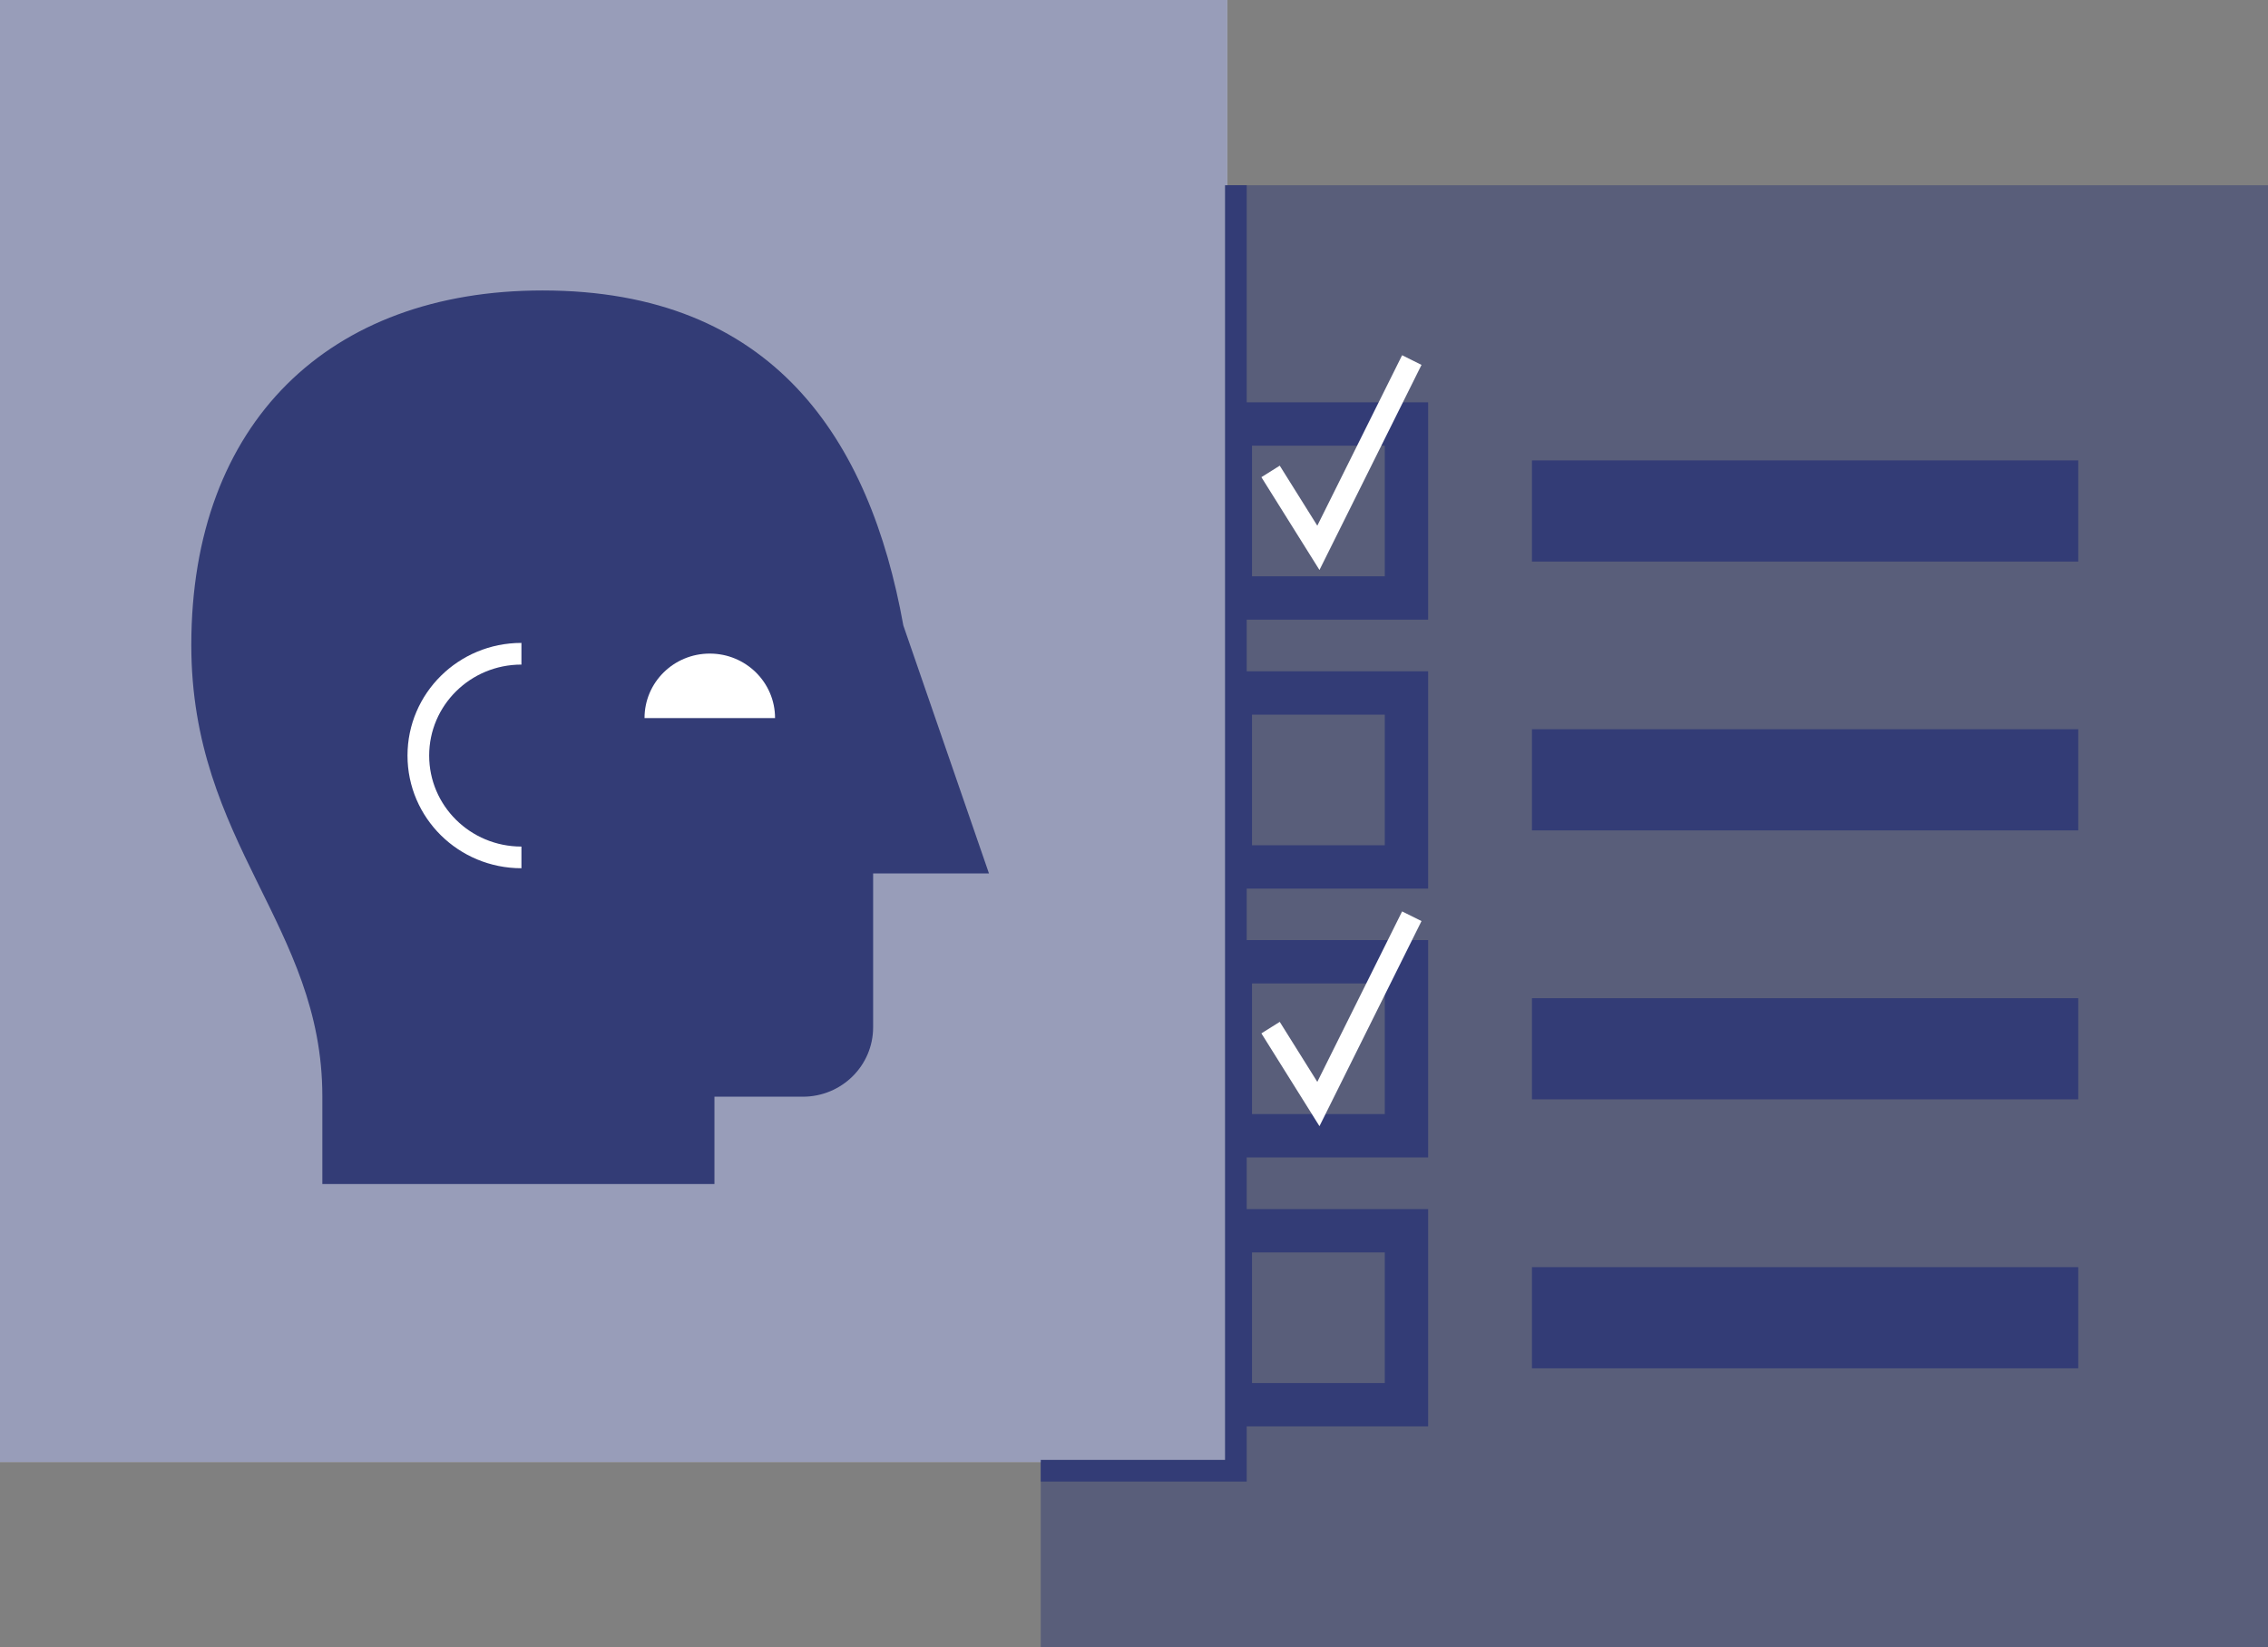
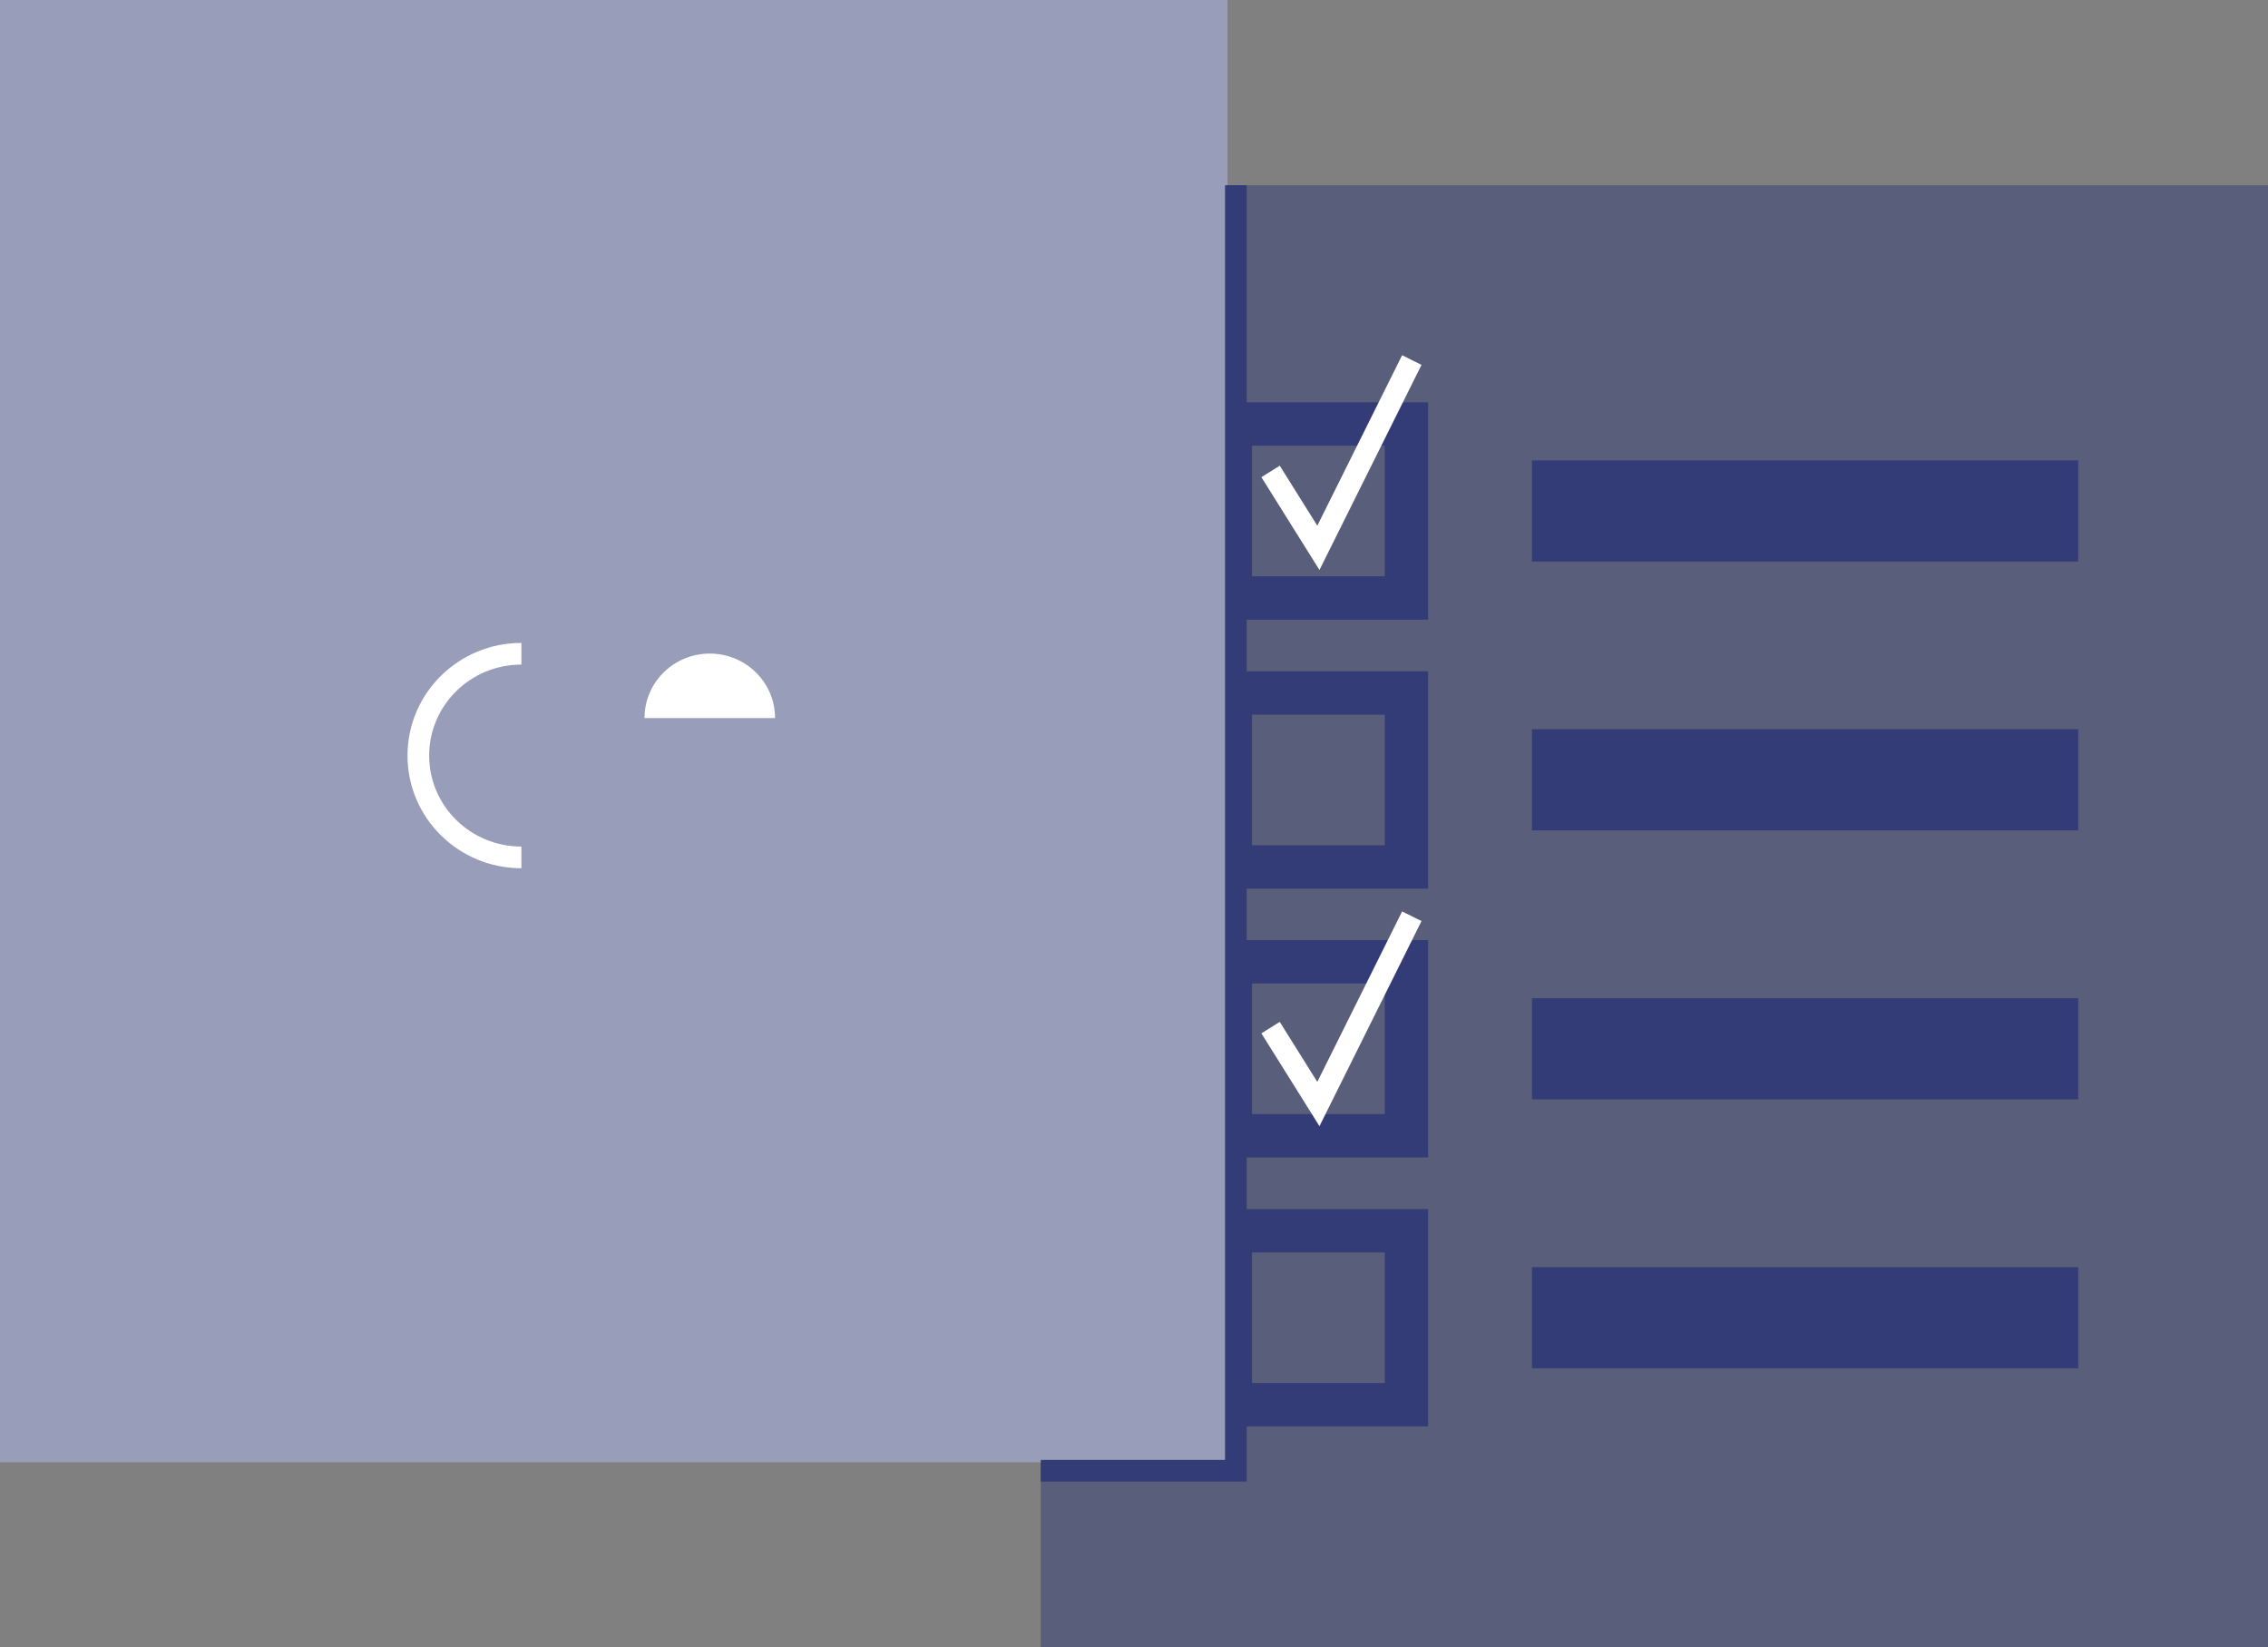
<svg xmlns="http://www.w3.org/2000/svg" width="157" height="114" viewBox="0 0 157 114" fill="none">
  <rect x="0" y="0" width="157" height="114" fill="#808080" stroke="none" />
  <g clip-path="url(#clip0_188_180)">
    <path d="M157 12.819H72.046V114H157V12.819Z" fill="#333C75" fill-opacity="0.5" />
    <path d="M106.049 35.364H143.865" stroke="#333C76" stroke-width="7" stroke-miterlimit="10" />
    <path d="M97.36 29.344H85.169V41.384H97.36V29.344Z" stroke="#333C76" stroke-width="3" stroke-miterlimit="10" />
    <path d="M106.049 53.967H143.865" stroke="#333C76" stroke-width="7" stroke-miterlimit="10" />
    <path d="M97.36 47.958H85.169V59.998H97.36V47.958Z" stroke="#333C76" stroke-width="3" stroke-miterlimit="10" />
    <path d="M106.049 72.581H143.865" stroke="#333C76" stroke-width="7" stroke-miterlimit="10" />
    <path d="M97.36 66.561H85.169V78.601H97.36V66.561Z" stroke="#333C76" stroke-width="3" stroke-miterlimit="10" />
    <path d="M106.049 91.195H143.865" stroke="#333C76" stroke-width="7" stroke-miterlimit="10" />
    <path d="M97.36 85.175H85.169V97.215H97.36V85.175Z" stroke="#333C76" stroke-width="3" stroke-miterlimit="10" />
    <path d="M84.954 0H0V101.181H84.954V0Z" fill="white" />
    <path d="M85.552 12.819V101.783H72.046" stroke="#333C76" stroke-width="1.5" stroke-miterlimit="10" />
    <path d="M87.954 32.625L91.264 37.913L97.731 24.918" stroke="white" stroke-width="1.5" stroke-miterlimit="10" />
    <path d="M87.954 71.117L91.264 76.405L97.731 63.409" stroke="white" stroke-width="1.5" stroke-miterlimit="10" />
    <path d="M84.954 0H0V101.181H84.954V0Z" fill="#333C75" fill-opacity="0.5" />
-     <path d="M13.243 44.642C13.243 29.238 22.792 20.102 37.553 20.102C53.52 20.102 60.214 30.383 62.532 43.284L68.46 60.447H60.441V71.094C60.441 73.749 58.265 75.898 55.576 75.898H49.457V81.941H22.314V75.874C22.314 64.047 13.243 58.405 13.243 44.642Z" fill="#333C76" />
    <path d="M44.617 49.694C44.617 47.227 46.636 45.232 49.134 45.232C51.632 45.232 53.652 47.227 53.652 49.694H44.617Z" fill="white" />
    <path d="M36.095 59.337C32.151 59.337 28.959 56.185 28.959 52.29C28.959 48.395 32.151 45.243 36.095 45.243" stroke="white" stroke-width="1.5" stroke-miterlimit="10" />
  </g>
  <defs>
    <clipPath id="clip0_188_180">
      <rect width="157" height="114" fill="white" />
    </clipPath>
  </defs>
</svg>